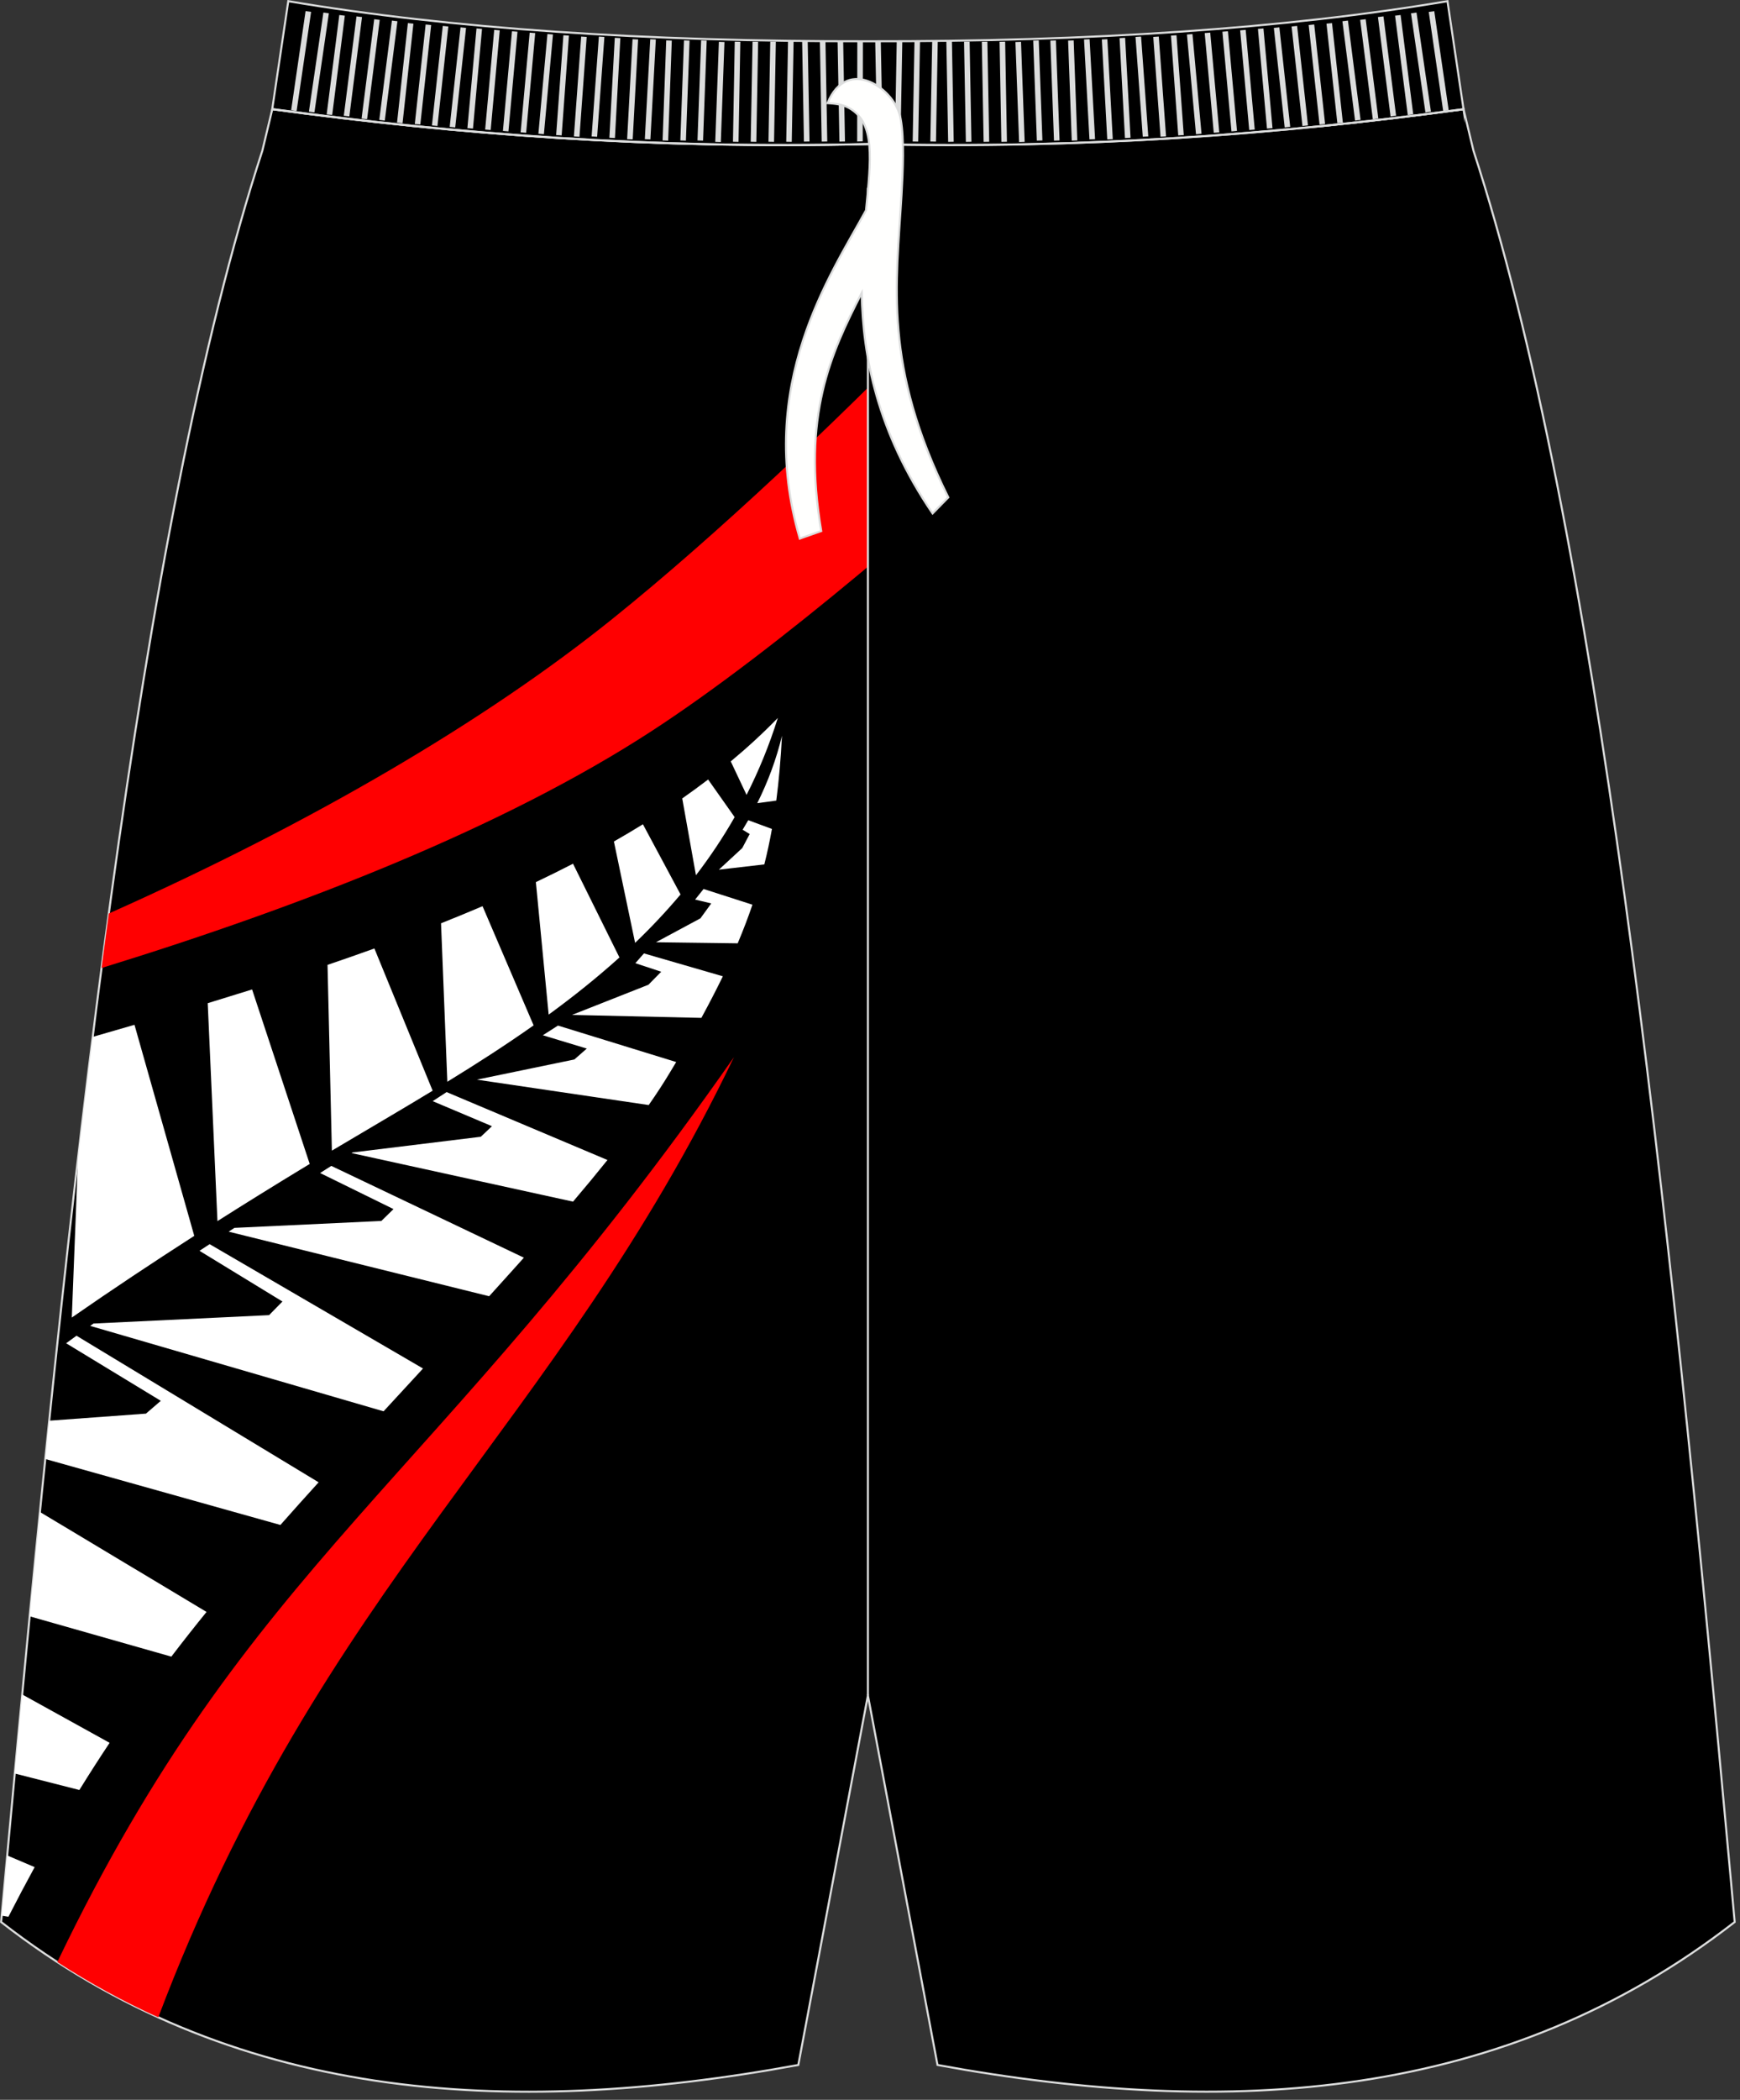
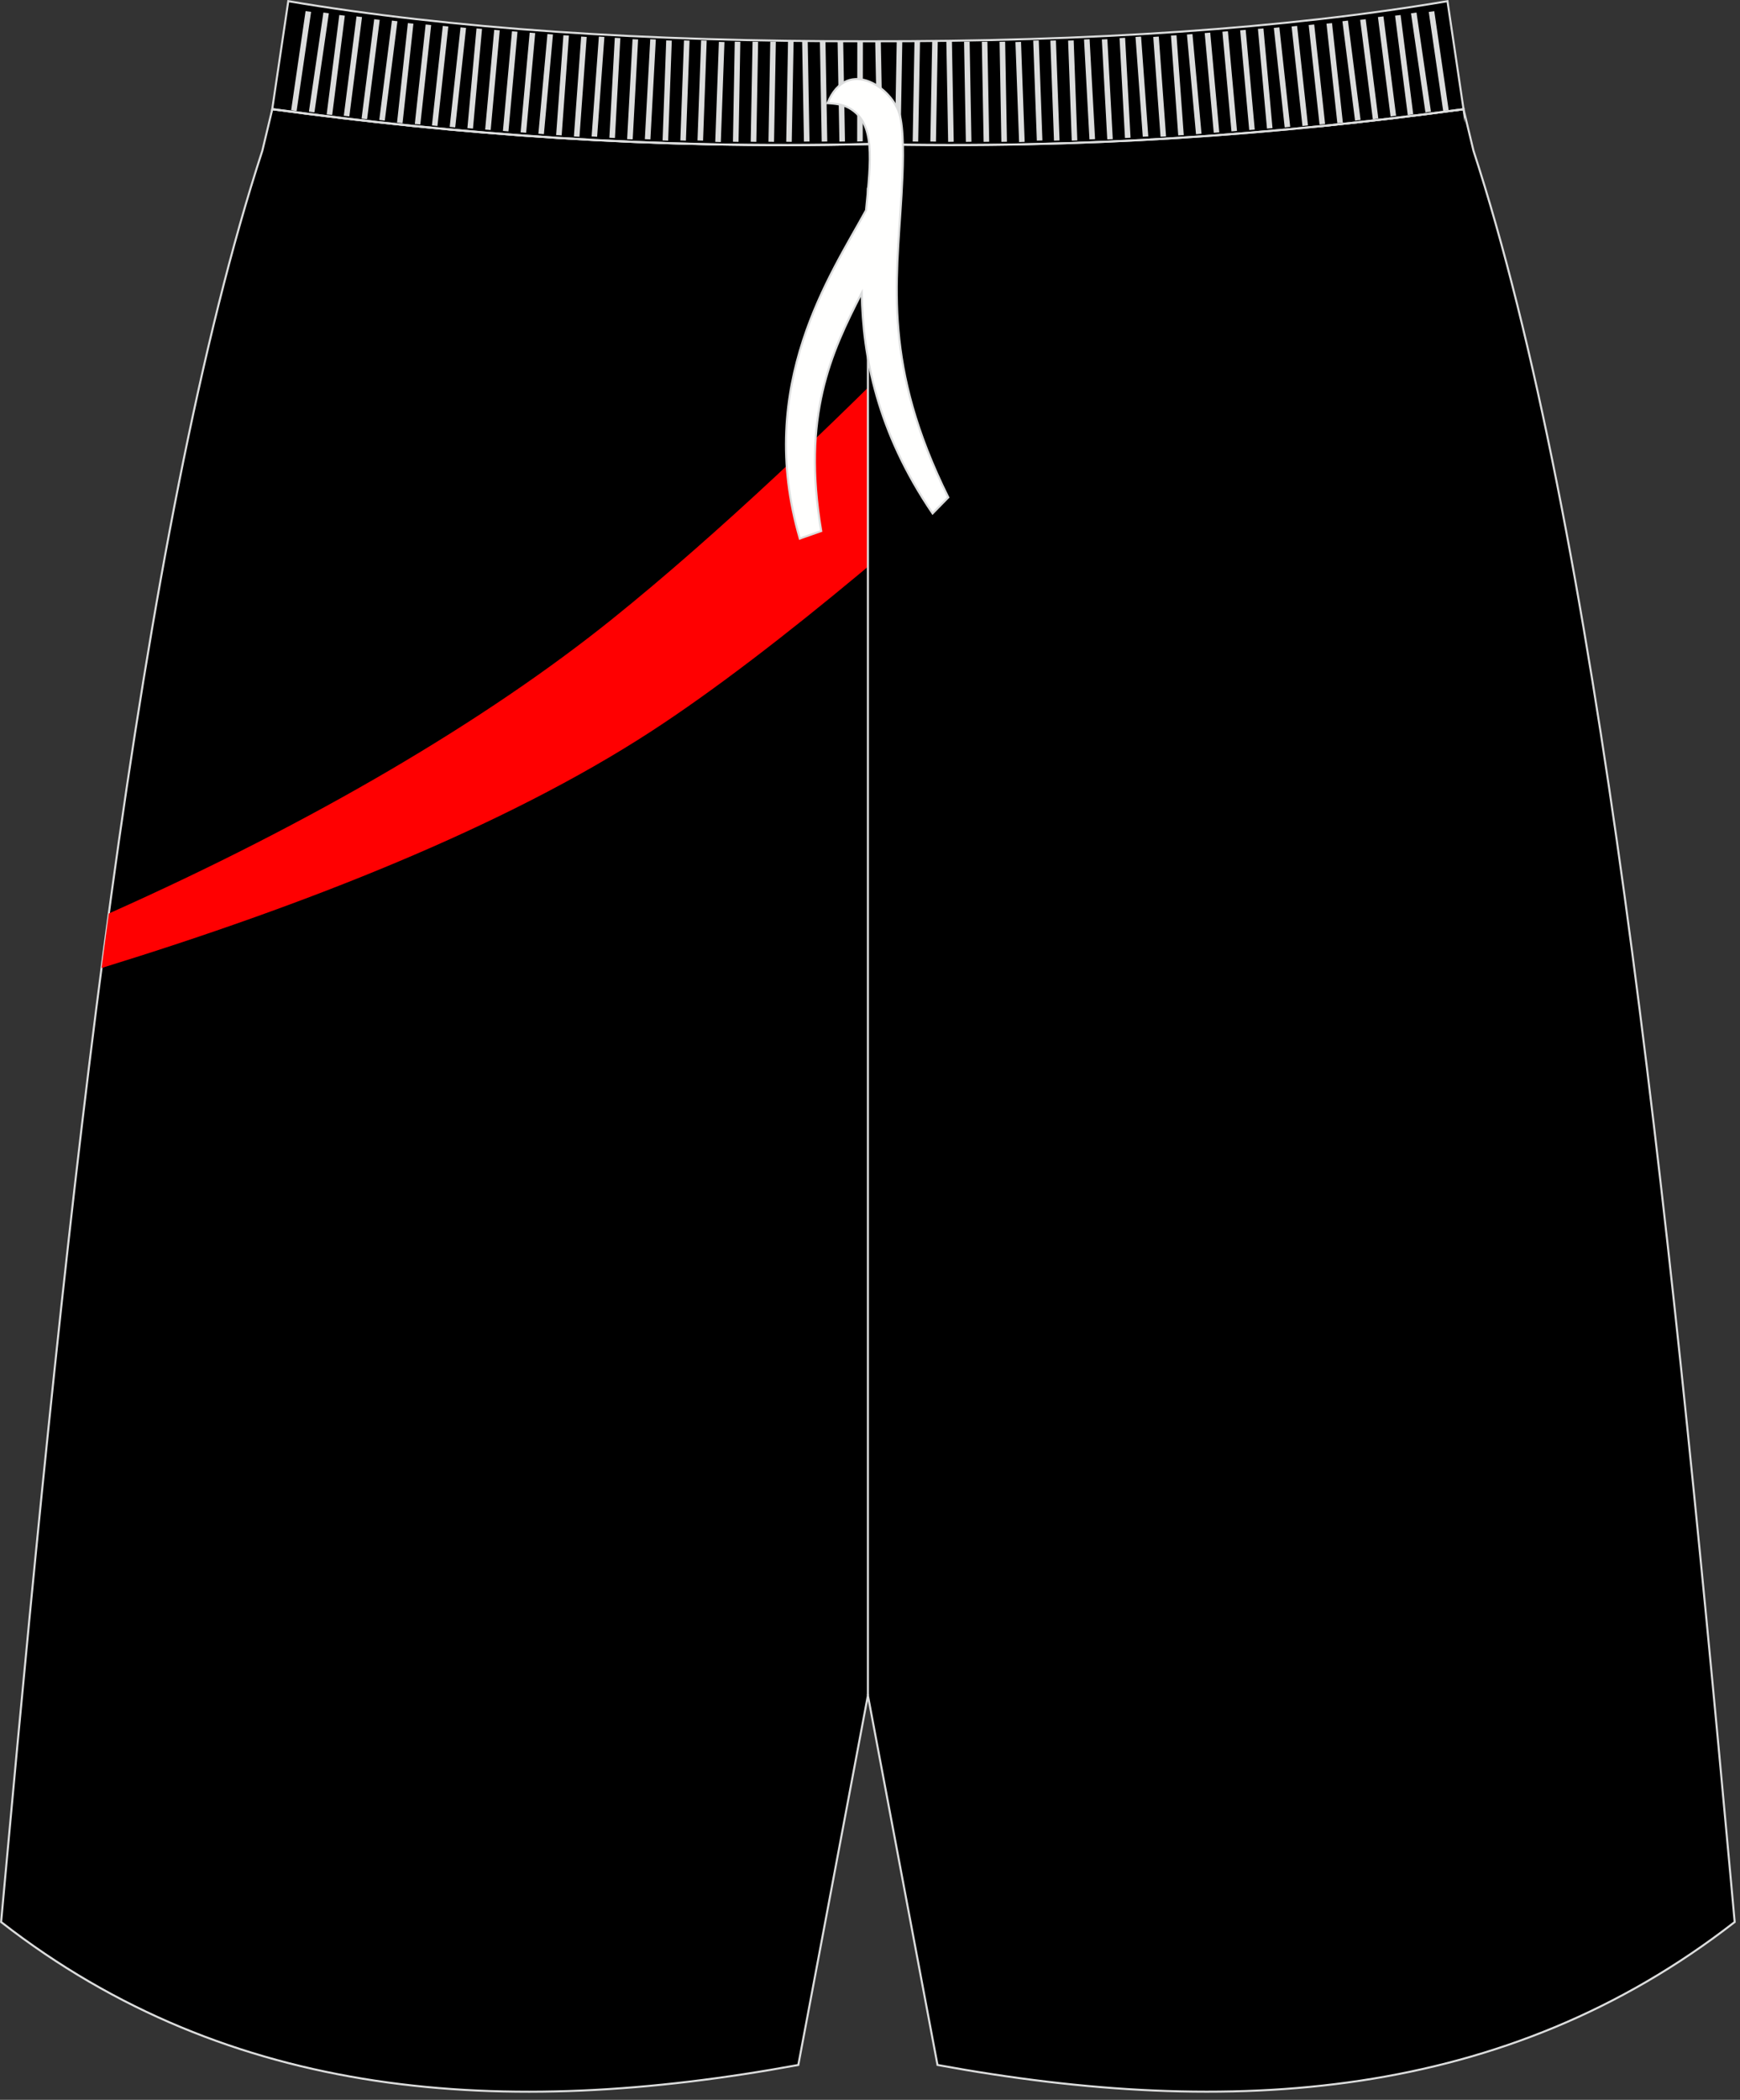
<svg xmlns="http://www.w3.org/2000/svg" version="1.1" id="图层_1" x="0px" y="0px" width="340px" height="410px" viewbox="0 0 340 410" enable-background="new 0 0 340 410" xml:space="preserve">
  <rect width="100%" height="100%" fill="#333333" stroke="none" />
  <g>
    <path stroke="#DCDDDD" stroke-width="0.4" stroke-miterlimit="22.926" d="M169.59,28.14c42.31,0.99,80.41-1.93,116.39-6.82v0.02   l1.78,7.42l0.15,0.62v0.01c24.15,74.1,37.89,201.84,50.22,336.78l0.83,9.12c-44.78,34.83-98.29,38.46-155.77,27.91l-13.6-72.15   l-13.6,72.15C98.51,413.76,45,410.13,0.22,375.29l0.83-9.11C13.38,231.23,27.11,103.49,51.27,29.4v-0.01l0.15-0.62l1.78-7.42   l0.01-0.02C89.18,26.21,127.28,29.13,169.59,28.14z" />
    <g>
-       <path fill="#FFFFFF" d="M144.15,184.19c1.08-2.57,2.04-5.07,2.88-7.54l-9.55-3.07l-1.65,2.07l3.15,0.75l-2.11,2.91l-8.69,4.67    L144.15,184.19L144.15,184.19z M0.33,374.05l0.72-7.87l0.36-3.89l5.36,2.28l0,0c-1.71,3.13-3.42,6.36-5.13,9.7v-0.01L0.33,374.05    L0.33,374.05z M2.88,346.29c0.48-5.16,0.96-10.31,1.45-15.44l17.09,9.45l0,0c-1.99,2.99-3.96,6.05-5.91,9.21l0,0L2.88,346.29    L2.88,346.29z M5.8,315.6c0.66-6.83,1.33-13.62,2.01-20.37l32.55,19.51l0,0c-2.34,2.88-4.63,5.78-6.88,8.73l0,0L5.8,315.6    L5.8,315.6z M8.85,284.88l45.94,12.88l0,0c2.43-2.74,4.91-5.52,7.47-8.33l0,0l-47.31-28.62c-0.68,0.49-1.35,0.98-2.03,1.47    l18.5,11.24l-2.9,2.5l-18.9,1.38C9.36,279.89,9.1,282.38,8.85,284.88L8.85,284.88z M15.24,226.22c0.94-8.02,1.9-15.95,2.88-23.76    c2.72-0.78,5.44-1.57,8.16-2.36l0,0l11.68,41.21l0,0c-8.05,5.17-16.03,10.47-23.93,15.95C14.04,257.26,14.66,240.98,15.24,226.22    L15.24,226.22z M42.49,238.43c5.44-3.45,10.91-6.84,16.41-10.18l1.62-0.98l0,0L49.26,193.2l0,0c-2.88,0.9-5.77,1.79-8.67,2.68l0,0    L42.49,238.43L42.49,238.43L42.49,238.43z M64.85,224.67c6.52-3.88,13.14-7.73,19.69-11.7L73.16,185.2h-0.01    c-3.03,1.09-6.08,2.16-9.15,3.2l0,0L64.85,224.67L64.85,224.67L64.85,224.67z M87.41,211.22c5.74-3.52,11.4-7.16,16.86-11.01    l-9.98-23.27l0,0c-2.67,1.14-5.37,2.25-8.11,3.34L87.41,211.22L87.41,211.22z M107.21,198.11c4.81-3.51,9.44-7.2,13.83-11.16    l-9.07-18.3h-0.01c-2.38,1.23-4.79,2.42-7.25,3.59l0,0L107.21,198.11L107.21,198.11z M124.1,184.1l-4.14-19.78v-0.01    c1.92-1.1,3.81-2.21,5.66-3.36h0.01l7.35,13.7C130.19,177.96,127.22,181.11,124.1,184.1L124.1,184.1z M135.99,170.9    c2.74-3.57,5.27-7.34,7.56-11.35l-5.18-7.34h-0.01c-1.65,1.26-3.33,2.49-5.05,3.69l0,0L135.99,170.9L135.99,170.9z M145.88,155.21    l-3.09-6.54c3.25-2.7,6.33-5.53,9.2-8.49C150.31,145.54,148.26,150.53,145.88,155.21L145.88,155.21z M74.95,275.57l-57.33-16.68    l0.65-0.46l34.31-1.64l2.61-2.66l-16.21-9.9c0.66-0.44,1.32-0.87,1.98-1.3l41.7,24.28C80.02,270.06,77.45,272.85,74.95,275.57    L74.95,275.57z M95.58,253.1l-50.9-12.61l1.13-0.74l28.71-1.35l2.37-2.32l-14.34-7.04l2.19-1.39l37.63,17.92    c-0.97,1.08-1.95,2.17-2.94,3.27C98.13,250.29,96.85,251.7,95.58,253.1L95.58,253.1z M111.97,234.63l-43.26-9.48l0.18-0.12    l25.06-3.07l2.18-2.06l-11.58-4.89l0,0c0.91-0.59,1.82-1.18,2.72-1.77l0,0l31.43,13.26C116.59,229.13,114.34,231.85,111.97,234.63    L111.97,234.63z M126.76,215.77l-33.59-4.96l19.06-3.94l2.43-2.13l-8.59-2.6l2.96-1.89l23.1,7.12c-0.37,0.62-0.74,1.23-1.12,1.86    C129.74,211.36,128.32,213.54,126.76,215.77L126.76,215.77z M137.05,198.75l-25.28-0.58l14.93-5.89l2.5-2.54l-5.05-1.67l1.68-1.91    l15.42,4.47C139.98,193.23,138.59,195.93,137.05,198.75L137.05,198.75z M149.35,168.78l-8.88,1.03l4.57-4.22l1.45-2.74l-1.38-0.84    l0.08-0.13c0.16-0.26,0.31-0.53,0.47-0.8l0.55-0.93l4.63,1.71C150.42,164.19,149.93,166.49,149.35,168.78L149.35,168.78z     M151.69,156.32c0.52-4.01,0.88-8.18,1.11-12.66c-1.09,4.56-2.72,8.93-4.82,13.15l0.01,0.01L151.69,156.32z" />
-       <path fill="#FF0001" d="M143.42,206.41C84.84,290.2,48.93,304.5,11.2,383.1c6.42,4.16,13,7.75,19.73,10.8    C63,309.09,108.65,278.85,143.42,206.41z" />
      <path fill="#FF0001" d="M19.84,189.01c39.65-12.22,78.62-27.52,107.35-46.17c24.91-16.17,57.42-44.51,78.9-64.26l-24.34-15.12    c-17.82,18.34-41.74,41.04-62.11,57.4c-24.63,19.79-58.44,39.71-98.38,57.51C20.78,181.89,20.31,185.44,19.84,189.01z" />
      <path d="M169.59,206.63h88.27V24.66c-27.66,2.79-56.8,4.21-88.26,3.48L169.59,206.63L169.59,206.63z" />
    </g>
    <path stroke="#DCDDDD" stroke-width="0.4" stroke-miterlimit="22.926" d="M169.59,28.14c42.31,0.99,80.41-1.93,116.39-6.82v0.02   l-3.14-21.11c-31.77,5.38-69.7,7.9-113.25,7.83C126.04,8.13,88.1,5.61,56.33,0.23l-3.14,21.11l0.01-0.02   C89.18,26.21,127.28,29.13,169.59,28.14z" />
    <line fill="none" stroke="#DCDDDD" stroke-width="0.4" stroke-miterlimit="22.926" x1="169.59" y1="331.05" x2="169.59" y2="36.66" />
    <path fill="none" stroke="#DCDDDD" stroke-width="0.4" stroke-miterlimit="22.926" d="M53.24,21.3   c35.97,4.89,74.08,7.81,116.39,6.82c42.31,0.99,80.38-1.91,116.35-6.8l0.04-0.01" />
    <g>
      <path fill="#DCDDDD" d="M56.89,21.53l2.82-19.36l1.08,0.15l-2.83,19.35L56.89,21.53L56.89,21.53L56.89,21.53z M60.36,21.8    L60.36,21.8l1.08,0.15L64.26,2.6l-1.07-0.15L60.36,21.8L60.36,21.8L60.36,21.8z M63.83,22.33L63.83,22.33l2.47-19.4l1.08,0.13    l-2.47,19.4L63.83,22.33L63.83,22.33L63.83,22.33z M67.18,22.6L67.18,22.6l1.08,0.13l2.48-19.4L69.66,3.2L67.18,22.6L67.18,22.6    L67.18,22.6z M70.65,23.15L70.65,23.15l2.47-19.4l1.08,0.13l-2.47,19.4L70.65,23.15L70.65,23.15L70.65,23.15z M74.11,23.42    L74.11,23.42l1.08,0.13l2.47-19.4l-1.08-0.13L74.11,23.42L74.11,23.42L74.11,23.42z M77.58,23.95L77.58,23.95L79.7,4.51l1.08,0.11    l-2.12,19.43L77.58,23.95L77.58,23.95L77.58,23.95z M81.05,24.22L81.05,24.22l2.12-19.44l1.08,0.11l-2.12,19.43L81.05,24.22    L81.05,24.22L81.05,24.22z M84.4,24.49L84.4,24.49l2.12-19.43l1.08,0.11L85.48,24.6L84.4,24.49L84.4,24.49L84.4,24.49z     M87.87,24.77L87.87,24.77l2.12-19.43l1.08,0.11l-2.12,19.43L87.87,24.77L87.87,24.77L87.87,24.77z M91.33,25.02L91.33,25.02    l1.78-19.47l1.08,0.09l-1.77,19.47L91.33,25.02L91.33,25.02L91.33,25.02z M94.8,25.3L94.8,25.3l1.77-19.47l1.08,0.09l-1.77,19.47    L94.8,25.3L94.8,25.3L94.8,25.3z M98.27,25.57L98.27,25.57l1.77-19.47l1.08,0.09l-1.77,19.47L98.27,25.57L98.27,25.57L98.27,25.57    z M101.73,25.84L101.73,25.84l1.77-19.47l1.08,0.09l-1.77,19.47L101.73,25.84L101.73,25.84L101.73,25.84z M105.2,26.11    L105.2,26.11l1.77-19.47l1.08,0.09l-1.77,19.47L105.2,26.11L105.2,26.11L105.2,26.11z M108.67,26.37L108.67,26.37l1.42-19.49    l1.08,0.07l-1.42,19.49L108.67,26.37L108.67,26.37L108.67,26.37z M112.14,26.64L112.14,26.64l1.42-19.5l1.08,0.07l-1.41,19.5    L112.14,26.64L112.14,26.64L112.14,26.64z M115.6,26.64L115.6,26.64l1.42-19.5l1.08,0.07l-1.42,19.5L115.6,26.64L115.6,26.64    L115.6,26.64z M119.07,26.9L119.07,26.9l1.06-19.52l1.09,0.06l-1.06,19.51L119.07,26.9L119.07,26.9L119.07,26.9z M122.54,27.17    L122.54,27.17l1.06-19.52l1.09,0.05l-1.06,19.52L122.54,27.17L122.54,27.17L122.54,27.17z M126,27.17L126,27.17l1.06-19.52    l1.09,0.05l-1.06,19.52L126,27.17L126,27.17L126,27.17z M129.47,27.42L129.47,27.42l0.71-19.53l1.09,0.04l-0.71,19.53    L129.47,27.42L129.47,27.42L129.47,27.42z M132.94,27.42L132.94,27.42l0.71-19.53l1.09,0.04l-0.71,19.53L132.94,27.42    L132.94,27.42L132.94,27.42z M136.29,27.42L136.29,27.42L137,7.89l1.09,0.04l-0.71,19.53L136.29,27.42L136.29,27.42L136.29,27.42z     M139.76,27.7L139.76,27.7l0.71-19.53l1.09,0.04l-0.71,19.53L139.76,27.7L139.76,27.7L139.76,27.7z M143.22,27.68L143.22,27.68    l0.35-19.54l1.09,0.02l-0.35,19.54L143.22,27.68L143.22,27.68L143.22,27.68z M146.69,27.68L146.69,27.68l0.36-19.54l1.09,0.02    l-0.35,19.54L146.69,27.68L146.69,27.68L146.69,27.68z M150.16,27.68L150.16,27.68l0.35-19.54l1.09,0.02l-0.35,19.54L150.16,27.68    L150.16,27.68L150.16,27.68z M153.63,27.68L153.63,27.68l0.35-19.54l1.09,0.02l-0.36,19.54L153.63,27.68L153.63,27.68    L153.63,27.68z M157.09,27.65L157.09,27.65l-0.35-19.54l1.09-0.02l0.35,19.54L157.09,27.65L157.09,27.65L157.09,27.65z     M160.56,27.65L160.56,27.65l-0.35-19.54l1.09-0.02l0.35,19.54L160.56,27.65L160.56,27.65L160.56,27.65z M164.02,27.65    L164.02,27.65l-0.35-19.54l1.09-0.02l0.35,19.54L164.02,27.65L164.02,27.65L164.02,27.65z M167.49,27.63L167.49,27.63l0.03-19.53    l1.09-0.04l-0.03,19.53L167.49,27.63z" />
      <path fill="#DCDDDD" d="M283.08,21.53l-2.82-19.35l-1.08,0.15l2.82,19.34L283.08,21.53L283.08,21.53L283.08,21.53z M279.61,21.8    L279.61,21.8l-1.08,0.15L275.71,2.6l1.08-0.15L279.61,21.8L279.61,21.8L279.61,21.8z M276.15,22.33L276.15,22.33l-2.47-19.4    l-1.08,0.13l2.48,19.4L276.15,22.33L276.15,22.33L276.15,22.33z M272.8,22.6L272.8,22.6l-1.08,0.13l-2.47-19.4l1.08-0.13    L272.8,22.6L272.8,22.6L272.8,22.6z M269.33,23.15L269.33,23.15l-2.47-19.4l-1.08,0.13l2.47,19.4L269.33,23.15L269.33,23.15    L269.33,23.15z M265.86,23.42L265.86,23.42l-1.08,0.13l-2.47-19.4l1.08-0.13L265.86,23.42L265.86,23.42L265.86,23.42z     M262.4,23.95L262.4,23.95l-2.12-19.44l-1.08,0.11l2.12,19.43L262.4,23.95L262.4,23.95L262.4,23.95z M258.93,24.22L258.93,24.22    L256.8,4.78l-1.08,0.11l2.12,19.43L258.93,24.22L258.93,24.22L258.93,24.22z M255.58,24.49L255.58,24.49l-2.12-19.43l-1.08,0.11    l2.12,19.44L255.58,24.49L255.58,24.49L255.58,24.49z M252.11,24.77L252.11,24.77l-2.12-19.43l-1.08,0.11l2.12,19.43L252.11,24.77    L252.11,24.77L252.11,24.77z M248.65,25.02L248.65,25.02l-1.77-19.47l-1.08,0.09l1.77,19.47L248.65,25.02L248.65,25.02    L248.65,25.02z M245.18,25.3L245.18,25.3l-1.77-19.47l-1.08,0.09l1.77,19.47L245.18,25.3L245.18,25.3L245.18,25.3z M241.71,25.57    L241.71,25.57L239.94,6.1l-1.08,0.09l1.77,19.47L241.71,25.57L241.71,25.57L241.71,25.57z M238.25,25.84L238.25,25.84l-1.77-19.47    l-1.08,0.09l1.77,19.47L238.25,25.84L238.25,25.84L238.25,25.84z M234.78,26.11L234.78,26.11l-1.77-19.46l-1.08,0.09l1.77,19.47    L234.78,26.11L234.78,26.11L234.78,26.11z M231.31,26.37L231.31,26.37l-1.42-19.49l-1.08,0.07l1.42,19.49L231.31,26.37    L231.31,26.37L231.31,26.37z M227.85,26.64L227.85,26.64l-1.42-19.5l-1.08,0.07l1.42,19.49L227.85,26.64L227.85,26.64    L227.85,26.64z M224.38,26.64L224.38,26.64l-1.41-19.5l-1.09,0.07l1.42,19.49L224.38,26.64L224.38,26.64L224.38,26.64z     M220.91,26.9L220.91,26.9l-1.06-19.52l-1.09,0.06l1.06,19.51L220.91,26.9L220.91,26.9L220.91,26.9z M217.44,27.17L217.44,27.17    l-1.06-19.52L215.3,7.7l1.06,19.52L217.44,27.17L217.44,27.17L217.44,27.17z M213.98,27.17L213.98,27.17l-1.07-19.52l-1.09,0.05    l1.06,19.52L213.98,27.17L213.98,27.17L213.98,27.17z M210.51,27.42L210.51,27.42L209.8,7.89l-1.09,0.04l0.71,19.53L210.51,27.42    L210.51,27.42L210.51,27.42z M207.04,27.42L207.04,27.42l-0.71-19.53l-1.09,0.04l0.71,19.53L207.04,27.42L207.04,27.42    L207.04,27.42z M203.69,27.42L203.69,27.42l-0.71-19.53l-1.09,0.04l0.71,19.53L203.69,27.42L203.69,27.42L203.69,27.42z     M200.22,27.7L200.22,27.7l-0.71-19.53l-1.09,0.04l0.71,19.53L200.22,27.7L200.22,27.7L200.22,27.7z M196.76,27.68L196.76,27.68    l-0.35-19.54l-1.09,0.02l0.35,19.54L196.76,27.68L196.76,27.68L196.76,27.68z M193.29,27.68L193.29,27.68l-0.35-19.54l-1.09,0.02    l0.35,19.54L193.29,27.68L193.29,27.68L193.29,27.68z M189.82,27.68L189.82,27.68l-0.35-19.54l-1.09,0.02l0.35,19.54L189.82,27.68    L189.82,27.68L189.82,27.68z M186.36,27.68L186.36,27.68l-0.35-19.54l-1.09,0.02l0.35,19.54L186.36,27.68L186.36,27.68    L186.36,27.68z M182.89,27.65L182.89,27.65l0.35-19.54l-1.09-0.02l-0.36,19.54L182.89,27.65L182.89,27.65L182.89,27.65z     M179.42,27.65L179.42,27.65l0.35-19.54l-1.08-0.02l-0.35,19.54L179.42,27.65L179.42,27.65L179.42,27.65z M175.96,27.65    L175.96,27.65l0.35-19.54l-1.09-0.02l-0.35,19.54L175.96,27.65L175.96,27.65L175.96,27.65z M172.49,27.63L172.49,27.63L172.11,8.1    l-1.09-0.04l0.38,19.53L172.49,27.63z" />
    </g>
    <path fill="#FFFFFE" stroke="#DCDDDD" stroke-width="0.4" stroke-miterlimit="22.926" d="M161.7,20.14   c1.42,0.1,2.91,0.2,4.27,0.98c5.09,2.91,4.23,9.94,3.25,19.94c-6.83,12.51-21.73,34.06-12.94,64.1l4.19-1.47   c-3.79-22.51,1.85-34.66,7.91-46.49c0.22,12.36,2.98,27.07,13.85,43.05l3.07-3.13c-12.74-25.74-10.18-41.51-9.14-59.07   c0.26-4.58,0.55-10.9-0.16-14.77C175.15,17.45,165.56,10.69,161.7,20.14z" />
  </g>
</svg>